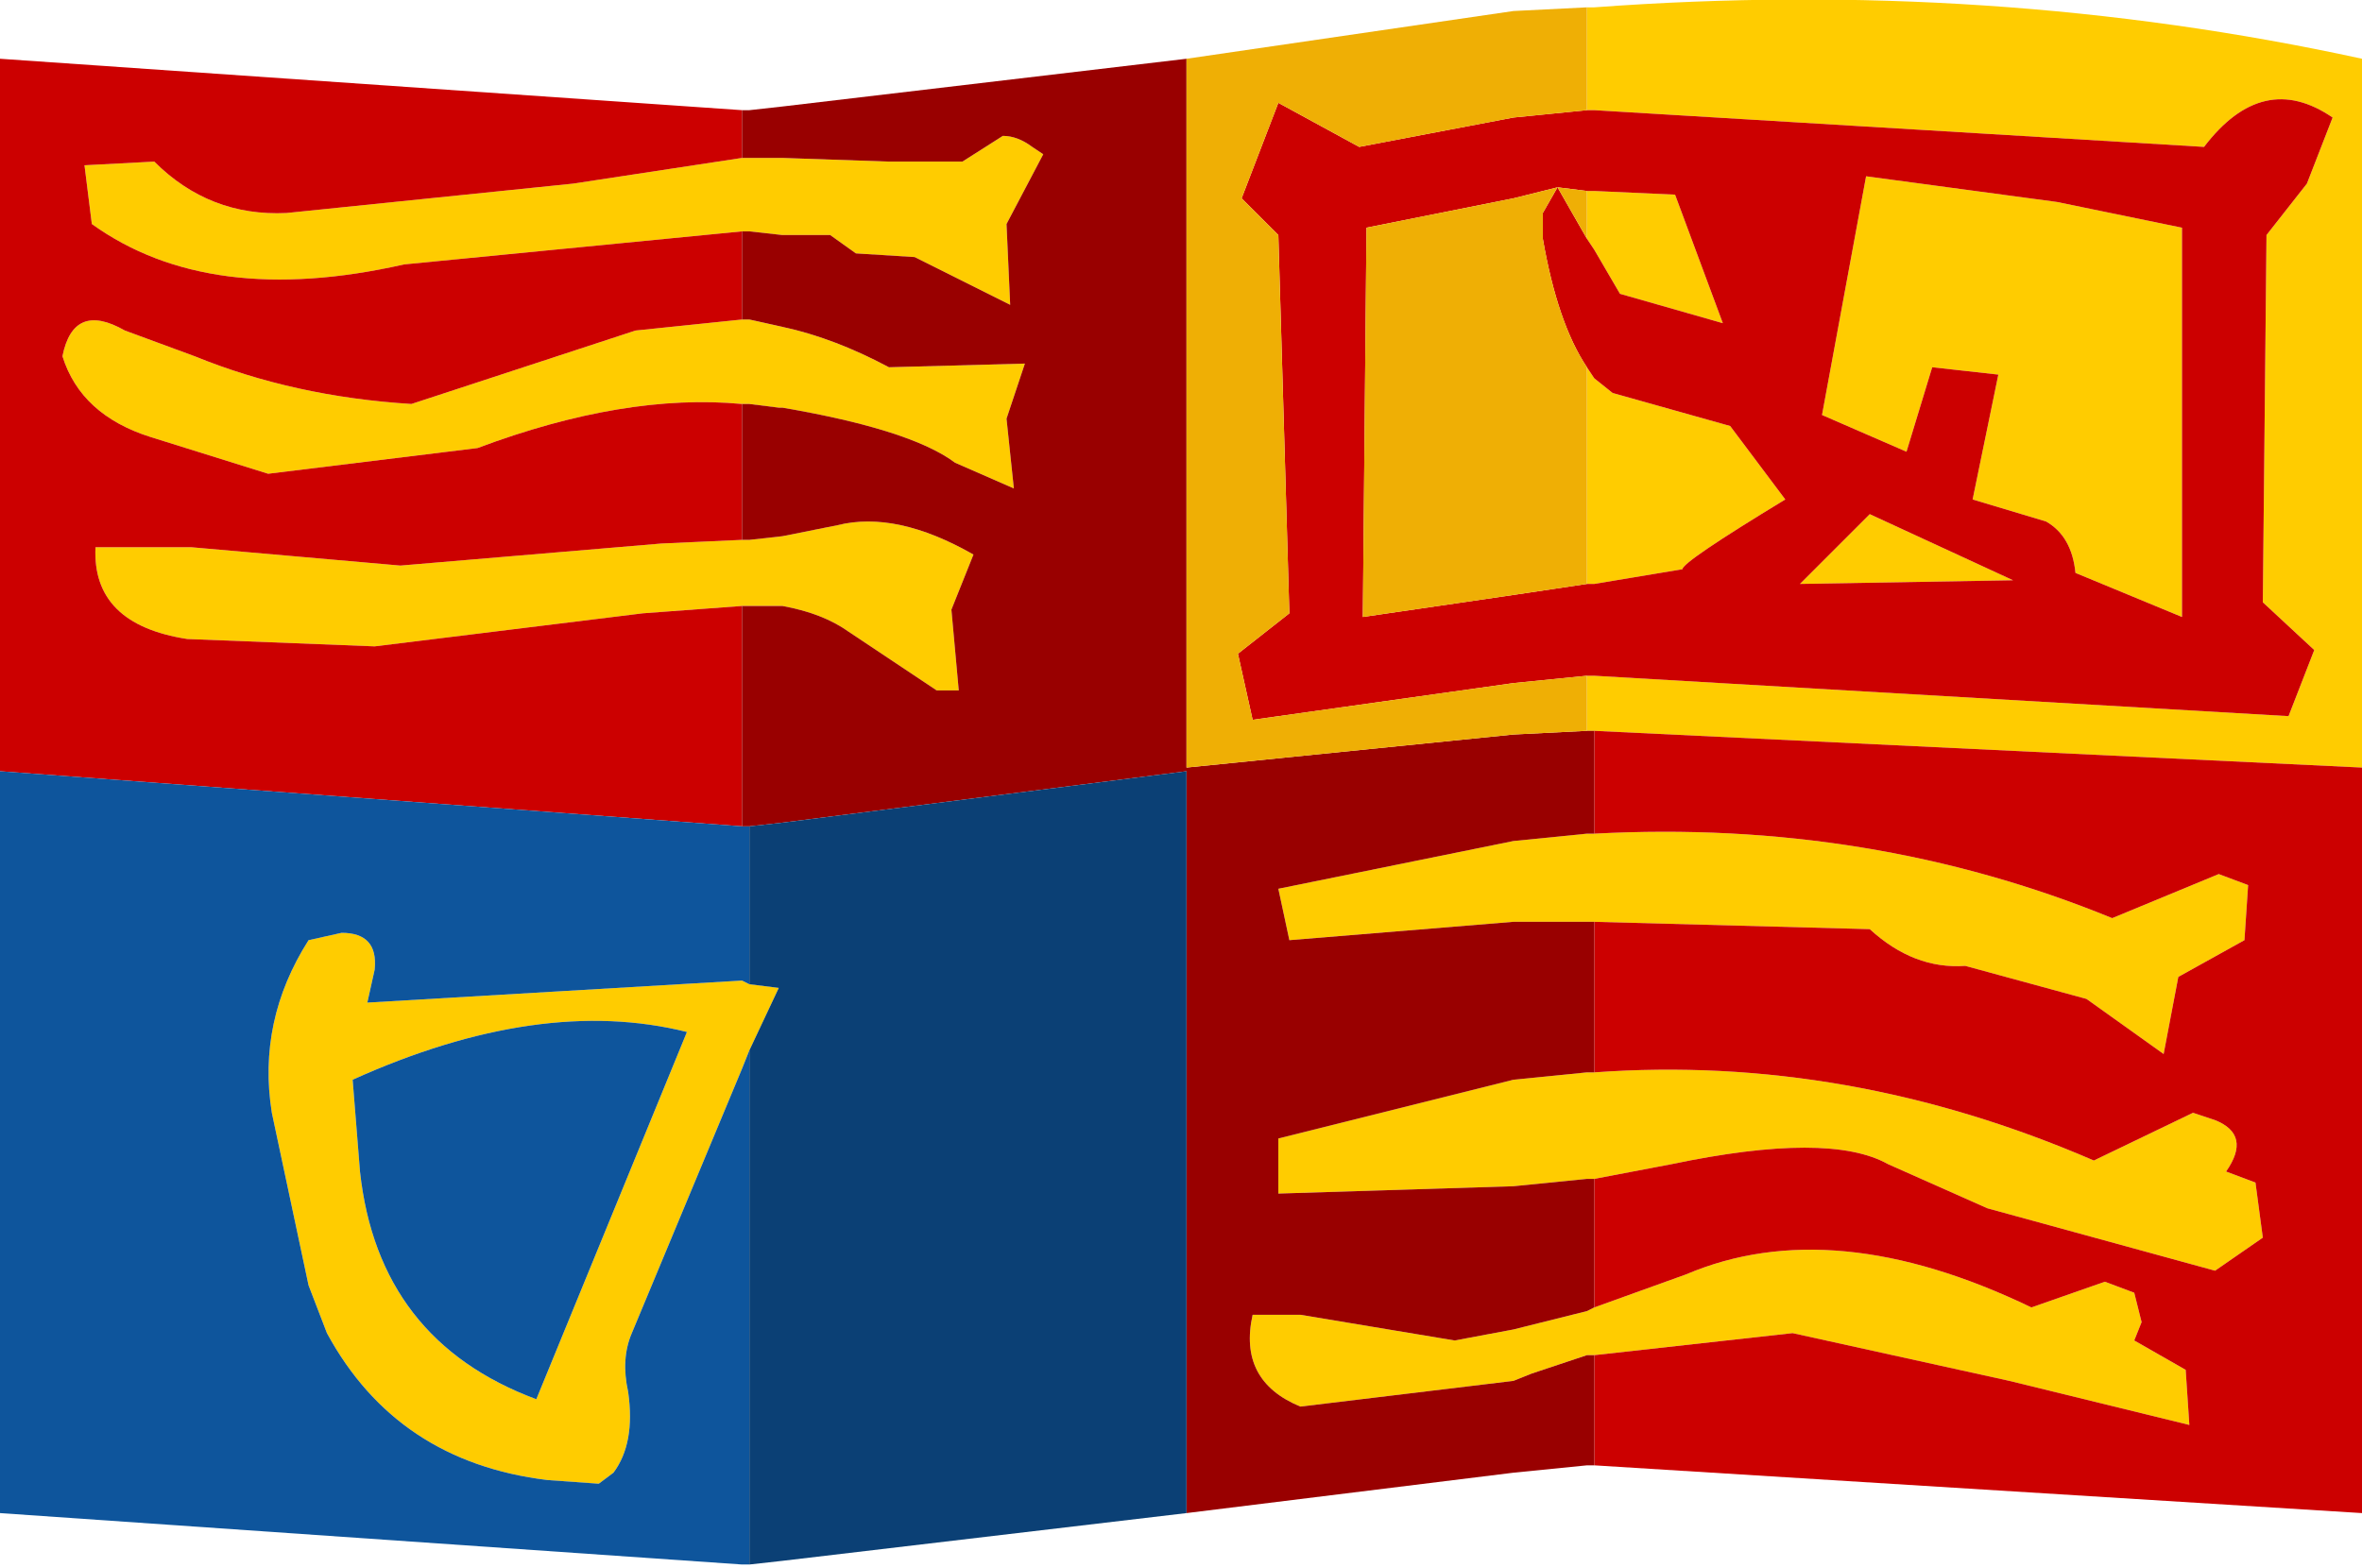
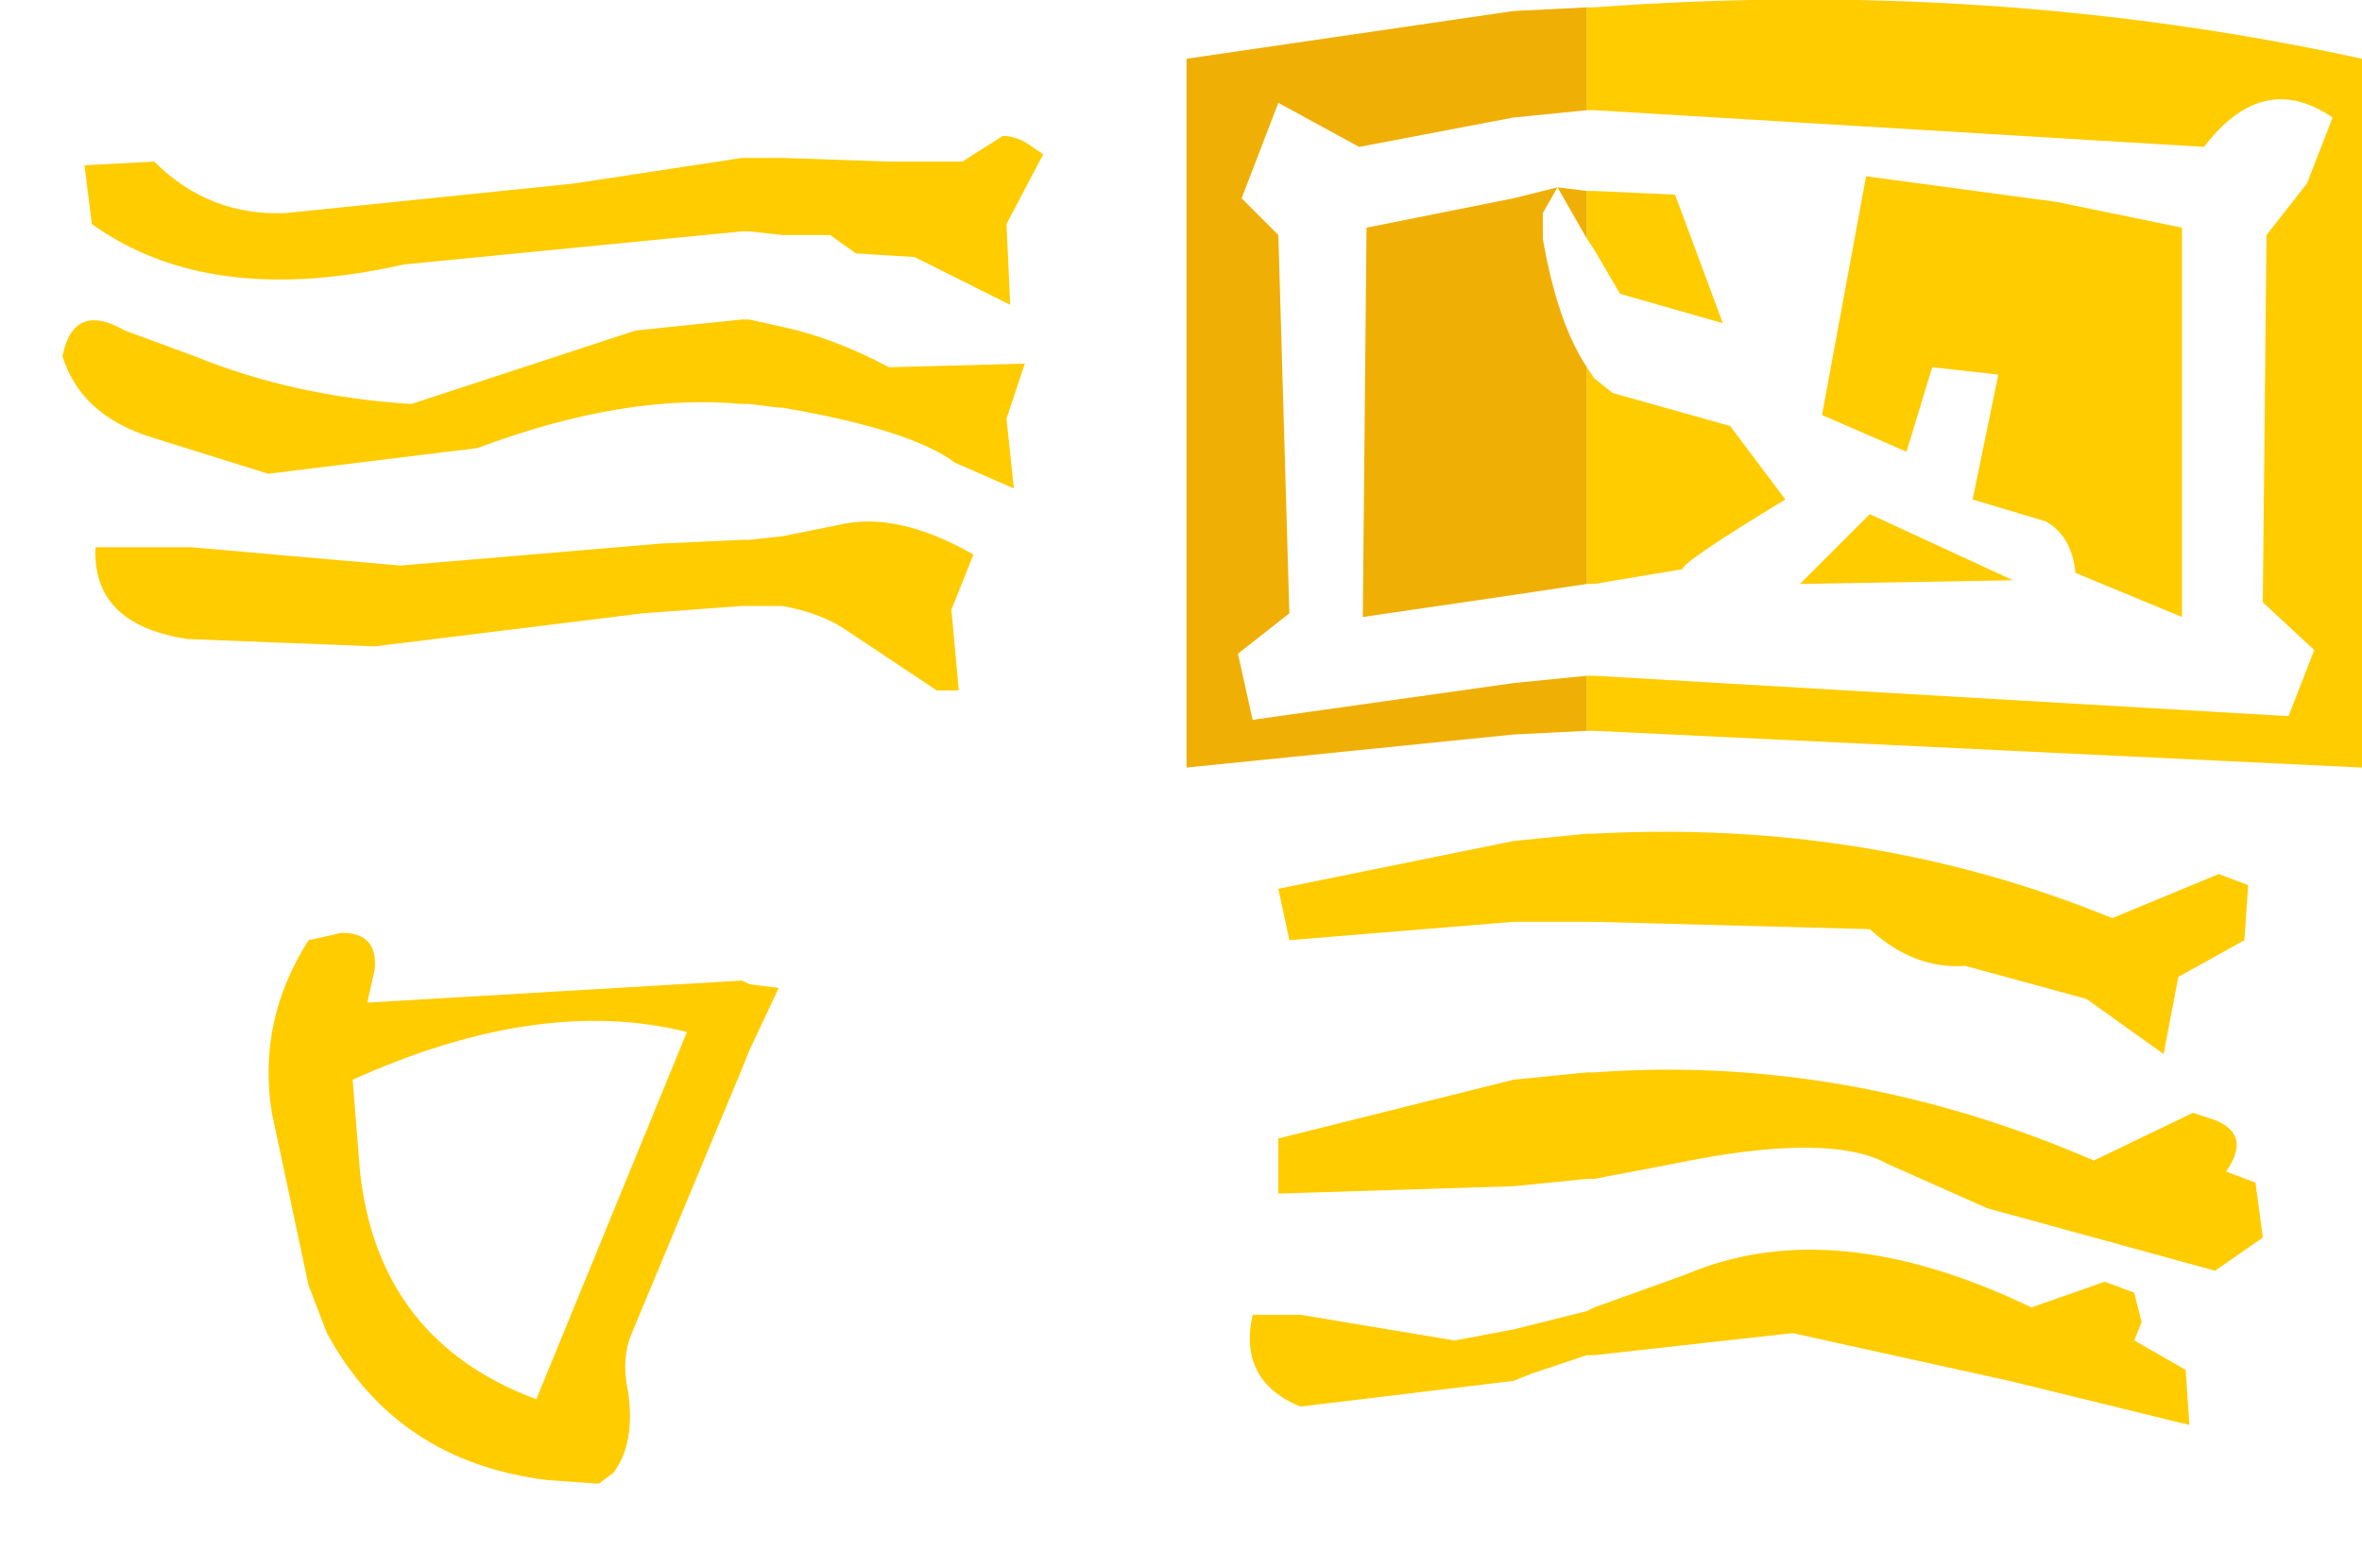
<svg xmlns="http://www.w3.org/2000/svg" height="21.35px" width="32.15px">
  <g transform="matrix(1.0, 0.0, 0.0, 1.0, 0.0, 0.8)">
    <path d="M21.6 -0.7 L21.7 -0.7 Q27.1 -1.1 32.15 0.0 L32.15 9.65 21.7 9.15 21.6 9.15 21.6 8.4 21.7 8.4 31.15 8.95 31.5 8.05 30.8 7.4 30.85 2.4 31.4 1.7 31.75 0.8 Q30.8 0.15 30.0 1.2 L21.7 0.7 21.6 0.7 21.6 -0.7 M21.7 10.55 Q25.45 10.35 28.75 11.7 L30.2 11.1 30.6 11.25 30.55 12.0 29.65 12.5 29.45 13.55 28.4 12.8 26.75 12.35 Q26.05 12.4 25.45 11.85 L21.7 11.75 21.6 11.75 20.6 11.75 17.55 12.0 17.4 11.3 20.6 10.65 21.6 10.55 21.7 10.55 M21.7 13.8 Q25.15 13.55 28.5 15.0 L29.85 14.35 30.15 14.45 Q30.65 14.65 30.3 15.15 L30.7 15.3 30.8 16.05 30.15 16.5 27.05 15.65 25.7 15.05 Q24.9 14.6 22.75 15.05 L21.7 15.25 21.6 15.25 20.6 15.35 17.4 15.45 17.4 14.7 20.6 13.9 21.6 13.8 21.7 13.8 M21.7 17.0 L22.95 16.55 Q24.95 15.7 27.65 17.0 L28.65 16.65 29.05 16.8 29.15 17.2 29.05 17.45 29.75 17.85 29.8 18.6 27.35 18.0 24.4 17.35 21.7 17.65 21.6 17.65 20.85 17.9 20.6 18.0 17.7 18.35 Q16.85 18.0 17.05 17.1 L17.7 17.1 19.8 17.45 20.6 17.3 21.6 17.05 21.7 17.0 M25.4 1.6 L28.0 1.95 29.7 2.3 29.7 7.6 28.25 7.0 Q28.2 6.5 27.85 6.3 L26.85 6.0 27.2 4.3 26.3 4.2 25.95 5.35 24.8 4.85 25.4 1.6 M21.6 1.8 L21.7 1.8 22.8 1.85 23.45 3.6 22.05 3.2 21.7 2.6 21.6 2.45 21.6 1.8 M21.6 4.2 L21.7 4.35 21.95 4.55 23.55 5.0 24.3 6.0 Q22.9 6.85 22.9 6.95 L21.7 7.15 21.6 7.15 21.6 4.2 M27.4 7.1 L24.5 7.15 25.45 6.2 27.4 7.1 M10.1 1.35 L10.2 1.35 10.65 1.35 12.1 1.4 13.1 1.4 13.65 1.05 Q13.85 1.05 14.05 1.2 L14.2 1.3 13.7 2.25 13.75 3.35 12.45 2.7 11.65 2.65 11.3 2.4 10.65 2.4 10.2 2.35 10.1 2.35 5.5 2.8 Q2.85 3.4 1.25 2.25 L1.15 1.45 2.1 1.4 Q2.85 2.15 3.9 2.1 L7.8 1.7 10.1 1.35 M10.1 3.55 L10.2 3.55 10.65 3.65 Q11.35 3.8 12.1 4.2 L13.95 4.15 13.7 4.9 13.8 5.85 13.0 5.5 Q12.4 5.05 10.65 4.75 L10.6 4.75 10.2 4.7 10.1 4.7 Q8.5 4.55 6.5 5.3 L3.65 5.65 2.05 5.15 Q1.1 4.85 0.85 4.05 1.0 3.3 1.7 3.7 L2.65 4.05 Q4.0 4.6 5.6 4.7 L8.65 3.7 10.1 3.55 M10.1 6.55 L10.2 6.55 10.65 6.5 11.4 6.35 Q12.2 6.15 13.25 6.75 L12.95 7.5 13.05 8.6 12.75 8.6 11.55 7.8 Q11.2 7.55 10.65 7.45 L10.2 7.45 10.1 7.45 8.75 7.55 5.1 8.0 2.55 7.9 Q1.25 7.7 1.3 6.65 L2.6 6.65 5.45 6.9 9.0 6.6 10.1 6.55 M10.2 13.5 L10.1 13.75 8.6 17.35 Q8.45 17.7 8.55 18.15 8.65 18.85 8.35 19.25 L8.15 19.4 7.45 19.35 Q5.4 19.1 4.45 17.35 L4.2 16.7 3.7 14.35 Q3.5 13.1 4.2 12.0 L4.65 11.9 Q5.15 11.9 5.1 12.4 L5.0 12.85 10.1 12.55 10.2 12.6 10.6 12.65 10.2 13.5 M7.3 18.25 L9.35 13.25 Q7.35 12.75 4.8 13.9 L4.9 15.15 Q5.15 17.45 7.3 18.25" fill="#ffcc00" fill-rule="evenodd" stroke="none" />
-     <path d="M21.6 0.7 L21.7 0.7 30.0 1.2 Q30.8 0.15 31.75 0.8 L31.4 1.7 30.85 2.4 30.8 7.4 31.5 8.05 31.15 8.95 21.7 8.4 21.6 8.4 20.6 8.5 17.05 9.0 16.85 8.1 17.55 7.55 17.4 2.4 16.9 1.9 17.4 0.6 18.5 1.2 20.6 0.8 21.6 0.7 M21.7 9.15 L32.15 9.65 32.15 19.8 21.7 19.15 21.7 17.65 24.4 17.35 27.35 18.0 29.8 18.6 29.75 17.85 29.05 17.45 29.15 17.2 29.05 16.8 28.65 16.65 27.65 17.0 Q24.95 15.7 22.95 16.55 L21.7 17.0 21.7 15.25 22.75 15.05 Q24.9 14.6 25.7 15.05 L27.05 15.65 30.15 16.5 30.8 16.05 30.7 15.3 30.3 15.15 Q30.65 14.65 30.15 14.45 L29.85 14.35 28.5 15.0 Q25.15 13.55 21.7 13.8 L21.7 11.75 25.45 11.85 Q26.05 12.4 26.75 12.35 L28.4 12.8 29.45 13.55 29.65 12.5 30.55 12.0 30.6 11.25 30.2 11.1 28.75 11.7 Q25.45 10.35 21.7 10.55 L21.7 9.15 M0.0 9.7 L0.0 0.0 10.1 0.7 10.1 1.35 7.8 1.7 3.9 2.1 Q2.85 2.15 2.1 1.4 L1.15 1.45 1.25 2.25 Q2.85 3.4 5.5 2.8 L10.1 2.35 10.1 3.55 8.65 3.7 5.6 4.7 Q4.0 4.6 2.65 4.05 L1.7 3.7 Q1.0 3.3 0.85 4.05 1.1 4.85 2.05 5.15 L3.65 5.65 6.5 5.3 Q8.5 4.55 10.1 4.7 L10.1 6.55 9.0 6.6 5.45 6.9 2.6 6.65 1.3 6.65 Q1.25 7.7 2.55 7.9 L5.1 8.0 8.75 7.55 10.1 7.45 10.1 10.45 0.0 9.7 M25.4 1.6 L24.8 4.85 25.95 5.35 26.3 4.2 27.2 4.3 26.85 6.0 27.85 6.3 Q28.2 6.5 28.25 7.0 L29.7 7.6 29.7 2.3 28.0 1.95 25.4 1.6 M21.6 1.8 L21.2 1.75 20.6 1.9 18.6 2.3 18.55 7.6 20.6 7.3 21.6 7.15 21.7 7.15 22.9 6.95 Q22.9 6.85 24.3 6.0 L23.55 5.0 21.95 4.55 21.7 4.35 21.6 4.2 Q21.2 3.6 21.0 2.45 L21.0 2.1 21.2 1.75 21.6 2.45 21.7 2.6 22.05 3.2 23.45 3.6 22.8 1.85 21.7 1.8 21.6 1.8 M27.4 7.1 L25.45 6.2 24.5 7.15 27.4 7.1" fill="#cc0000" fill-rule="evenodd" stroke="none" />
-     <path d="M10.2 20.5 L10.1 20.5 0.0 19.8 0.0 9.7 10.1 10.45 10.2 10.45 10.2 12.6 10.1 12.55 5.0 12.85 5.1 12.4 Q5.15 11.9 4.65 11.9 L4.2 12.0 Q3.5 13.1 3.7 14.35 L4.2 16.7 4.45 17.35 Q5.4 19.1 7.45 19.35 L8.15 19.4 8.35 19.25 Q8.65 18.85 8.55 18.15 8.45 17.7 8.6 17.35 L10.1 13.75 10.2 13.5 10.2 20.5 M7.3 18.25 Q5.15 17.45 4.9 15.15 L4.8 13.9 Q7.35 12.75 9.35 13.25 L7.3 18.25" fill="#0e559c" fill-rule="evenodd" stroke="none" />
-     <path d="M21.6 9.15 L21.7 9.15 21.7 10.55 21.6 10.55 20.6 10.65 17.4 11.3 17.55 12.0 20.6 11.75 21.6 11.75 21.7 11.75 21.7 13.8 21.6 13.8 20.6 13.9 17.4 14.7 17.4 15.45 20.6 15.35 21.6 15.25 21.7 15.25 21.7 17.0 21.6 17.05 20.6 17.3 19.8 17.45 17.7 17.1 17.05 17.1 Q16.85 18.0 17.7 18.35 L20.6 18.0 20.85 17.9 21.6 17.65 21.7 17.65 21.7 19.15 21.6 19.15 20.6 19.25 16.15 19.8 16.15 9.7 10.65 10.4 10.2 10.45 10.1 10.45 10.1 7.45 10.2 7.45 10.65 7.45 Q11.2 7.55 11.55 7.8 L12.75 8.6 13.05 8.6 12.95 7.5 13.25 6.75 Q12.2 6.15 11.4 6.35 L10.65 6.5 10.2 6.55 10.1 6.55 10.1 4.7 10.2 4.7 10.6 4.75 10.65 4.75 Q12.4 5.05 13.0 5.5 L13.8 5.85 13.7 4.9 13.95 4.15 12.1 4.2 Q11.35 3.8 10.65 3.65 L10.2 3.55 10.1 3.55 10.1 2.35 10.2 2.35 10.65 2.4 11.3 2.4 11.65 2.65 12.45 2.7 13.75 3.35 13.7 2.25 14.2 1.3 14.05 1.2 Q13.85 1.05 13.65 1.05 L13.1 1.4 12.1 1.4 10.65 1.35 10.2 1.35 10.1 1.35 10.1 0.7 10.2 0.7 10.65 0.65 16.15 0.0 16.15 9.65 20.6 9.2 21.6 9.15" fill="#990000" fill-rule="evenodd" stroke="none" />
    <path d="M21.6 -0.7 L21.6 0.7 20.6 0.8 18.5 1.2 17.4 0.6 16.9 1.9 17.4 2.4 17.55 7.55 16.85 8.1 17.05 9.0 20.6 8.5 21.6 8.4 21.6 9.15 20.6 9.2 16.15 9.65 16.15 0.0 20.6 -0.65 21.6 -0.7 M21.6 7.15 L20.6 7.3 18.55 7.6 18.6 2.3 20.6 1.9 21.2 1.75 21.6 1.8 21.6 2.45 21.2 1.75 21.0 2.1 21.0 2.45 Q21.2 3.6 21.6 4.2 L21.6 7.15" fill="#efaf05" fill-rule="evenodd" stroke="none" />
-     <path d="M16.15 19.8 L10.65 20.45 10.2 20.5 10.2 13.5 10.6 12.65 10.2 12.6 10.2 10.45 10.65 10.4 16.15 9.7 16.15 19.8" fill="#0b4075" fill-rule="evenodd" stroke="none" />
  </g>
</svg>